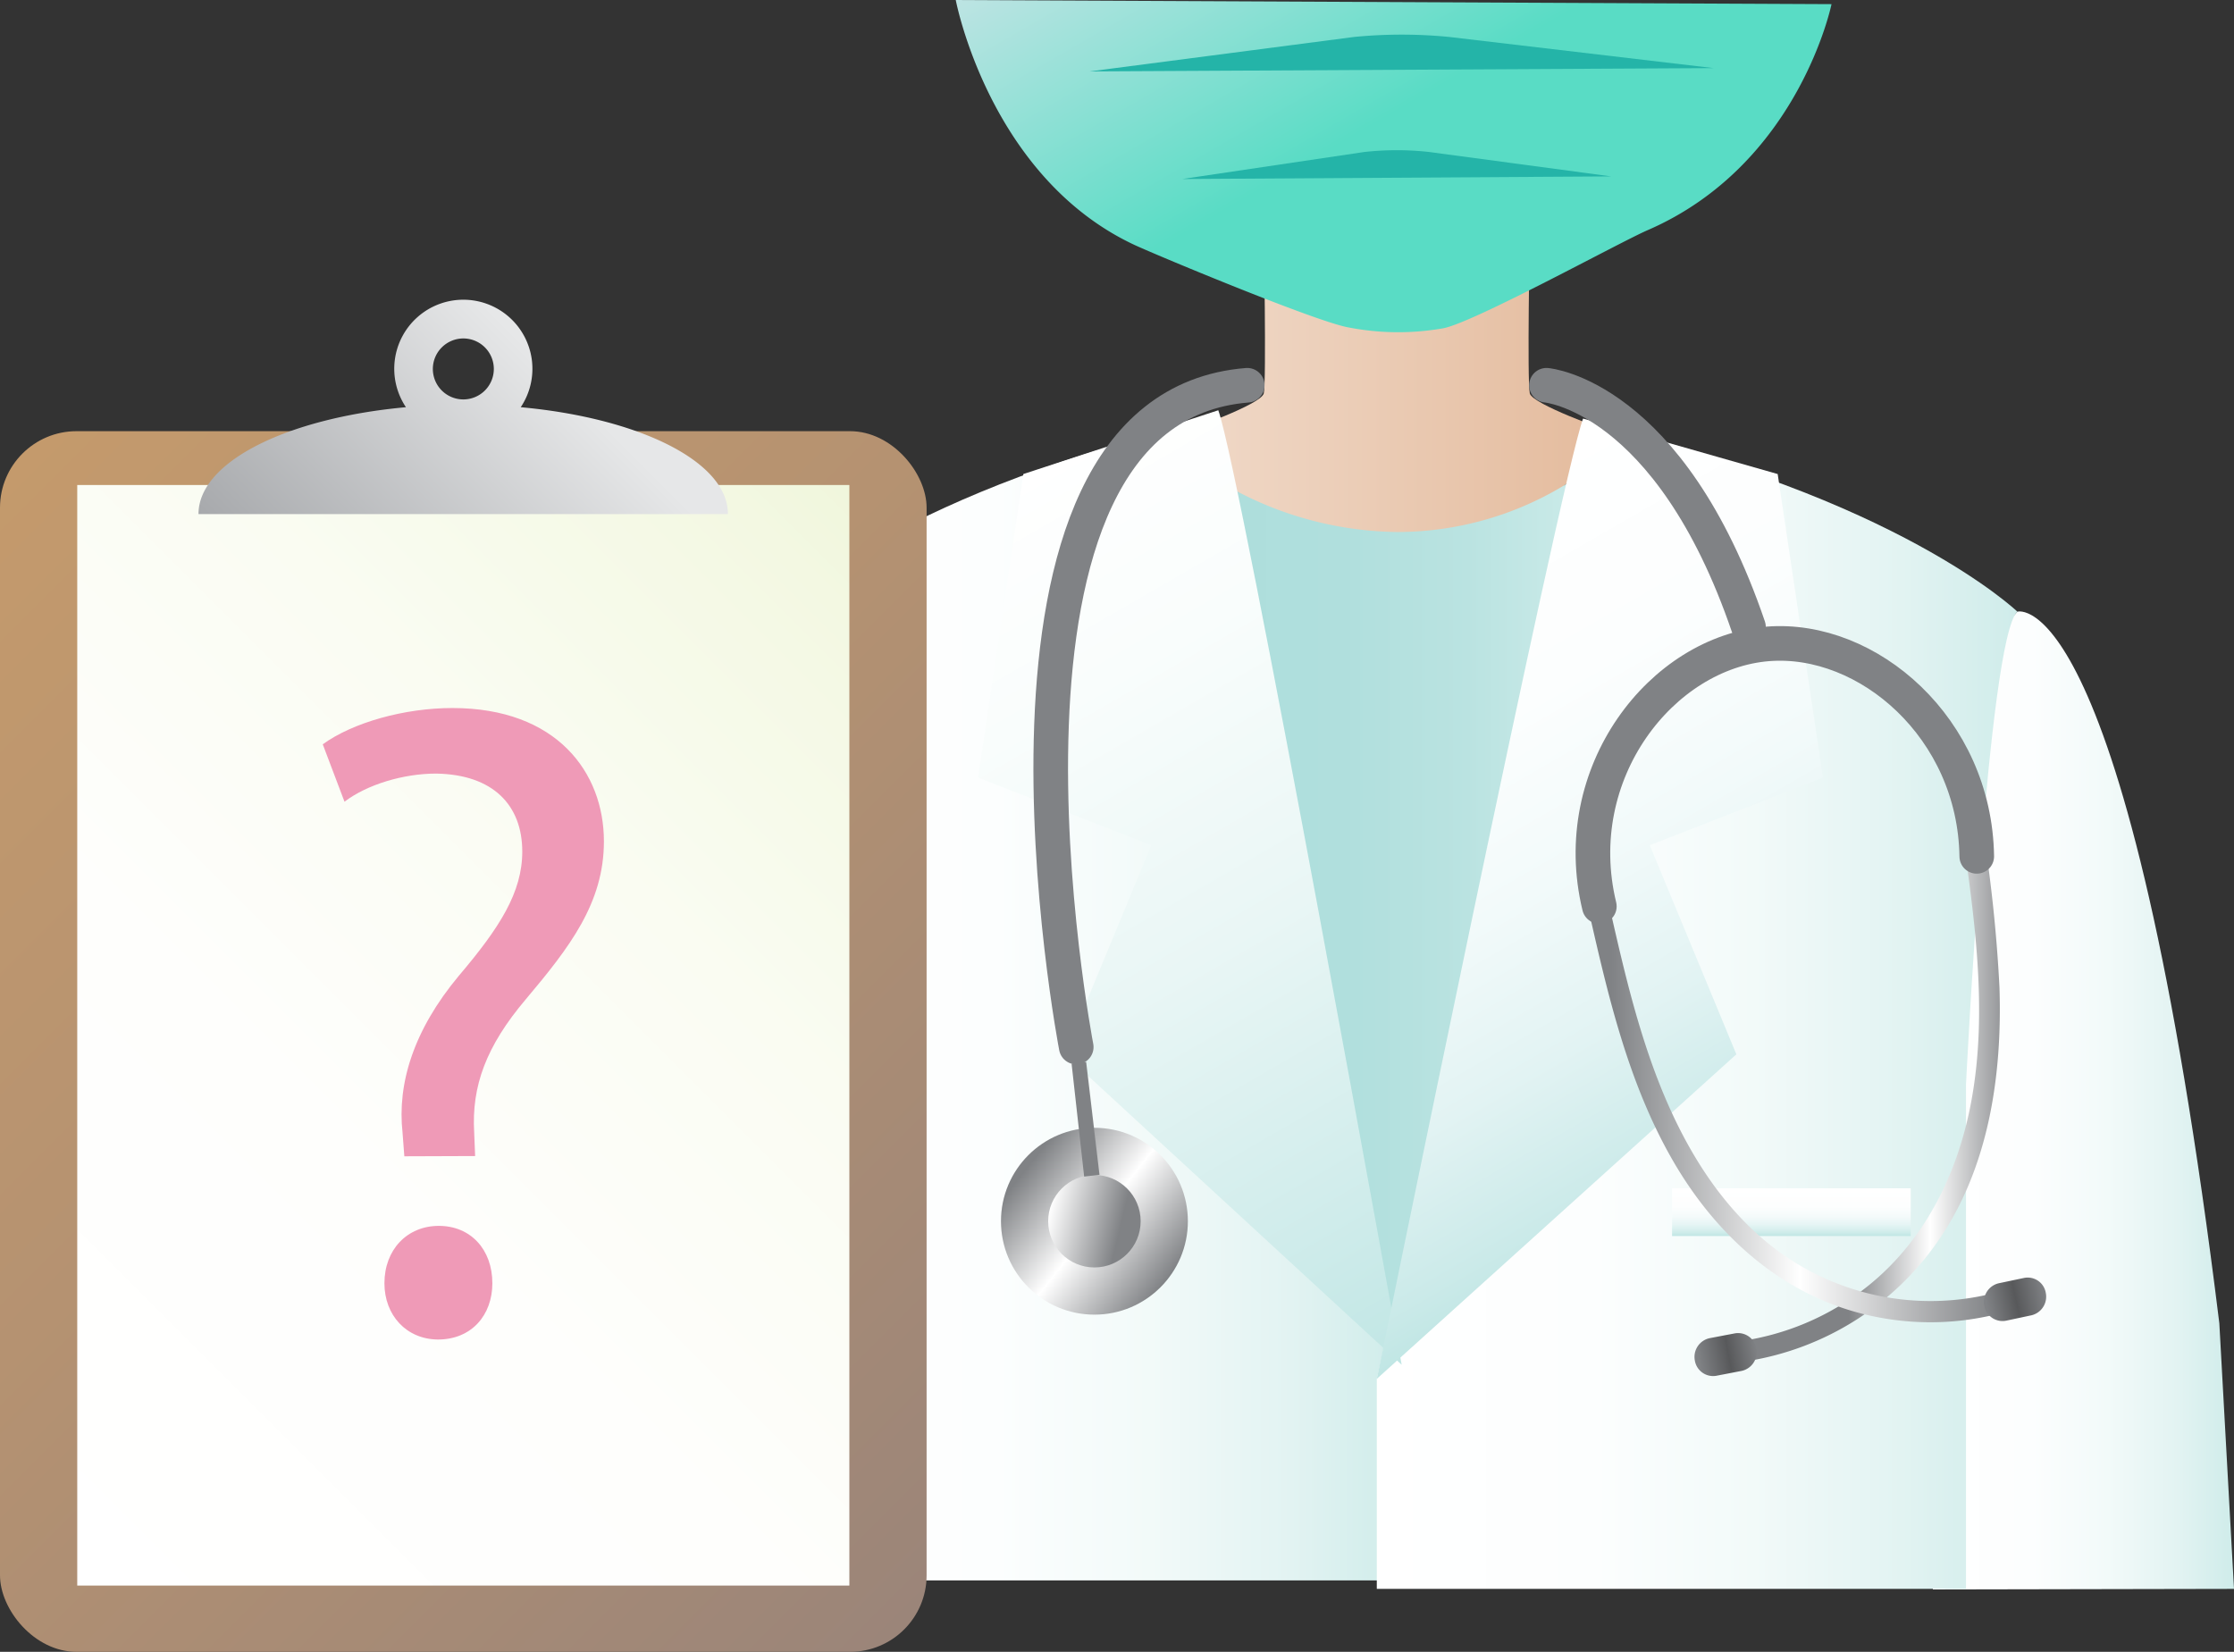
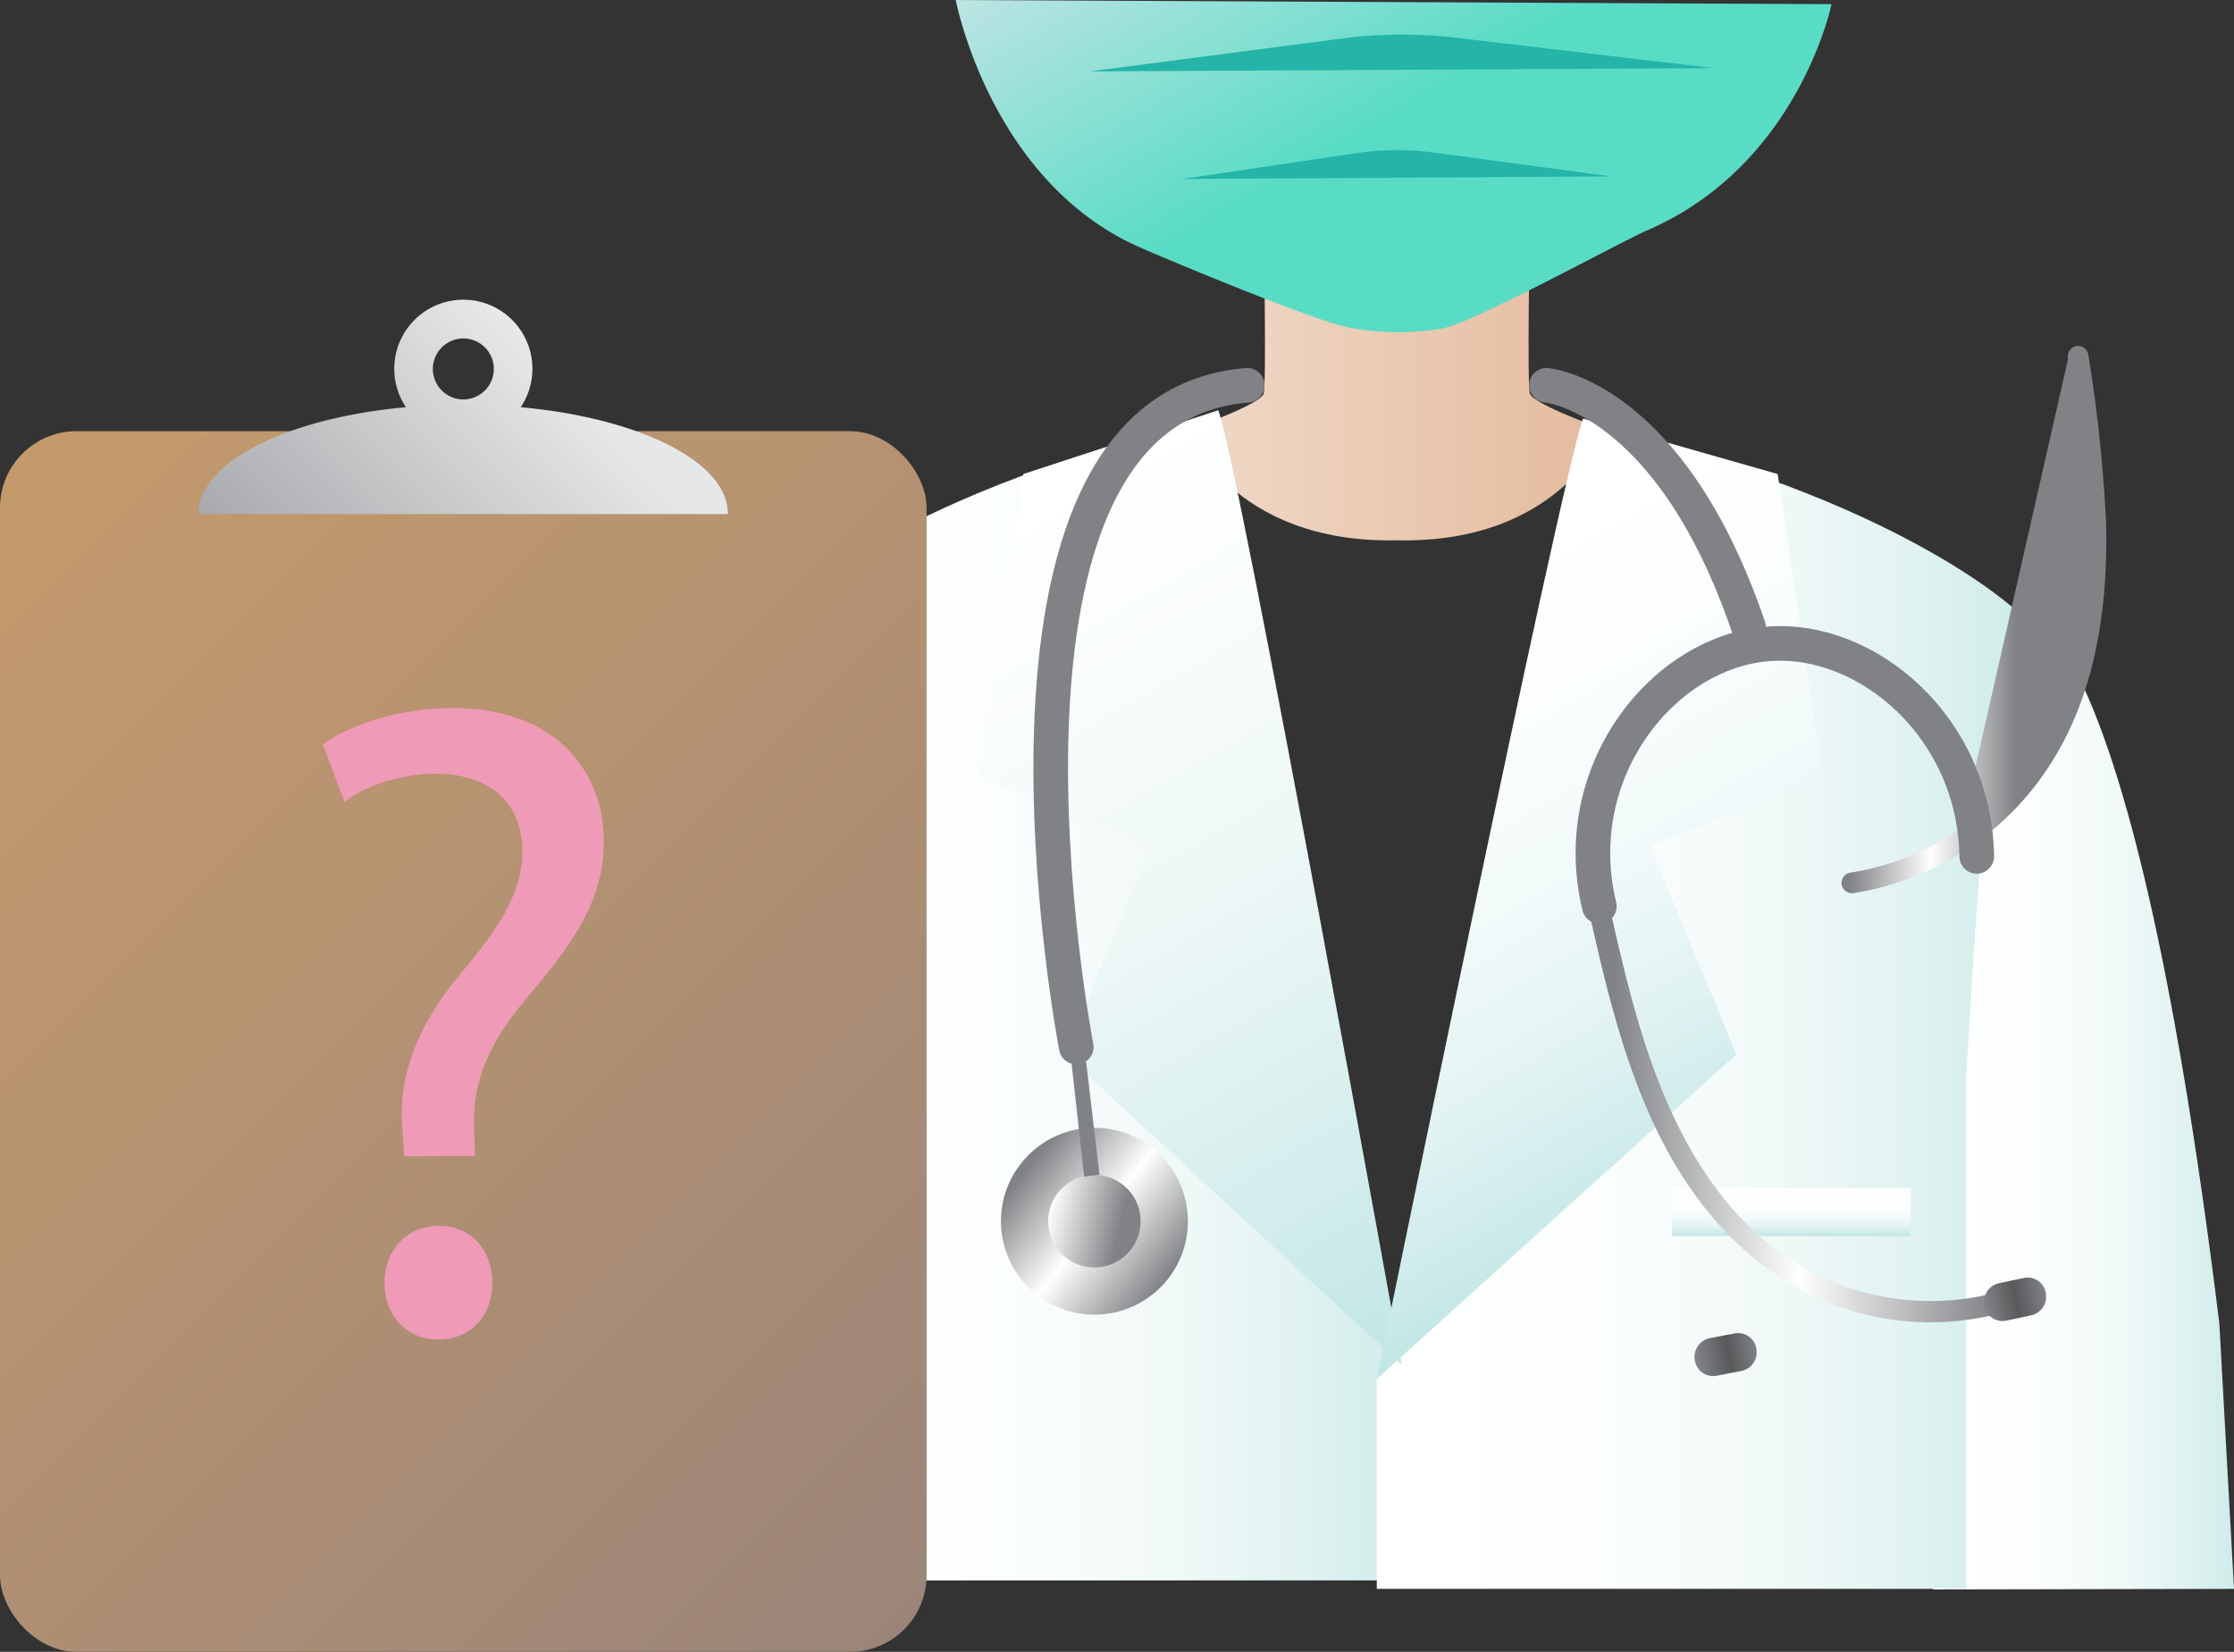
<svg xmlns="http://www.w3.org/2000/svg" xmlns:xlink="http://www.w3.org/1999/xlink" viewBox="0 0 350.24 259.01">
  <rect x="0" y="0" width="350.24" height="259.01" fill="#333333" stroke="none" />
  <defs>
    <linearGradient id="bf8cbf5f-0e2b-4c05-9581-bcc5d682eedb" x1="186.15" y1="60.41" x2="251.78" y2="60.41" gradientUnits="userSpaceOnUse">
      <stop offset="0" stop-color="#f0d9c8" />
      <stop offset="1" stop-color="#e4bb9d" />
    </linearGradient>
    <linearGradient id="b44d7422-3308-4da6-a7b0-78f1019c1a2b" x1="186.15" y1="151.17" x2="250.92" y2="151.17" gradientUnits="userSpaceOnUse">
      <stop offset="0" stop-color="#addedc" />
      <stop offset="0.38" stop-color="#b0dfdd" />
      <stop offset="0.68" stop-color="#bae3e1" />
      <stop offset="0.94" stop-color="#caeae8" />
      <stop offset="1" stop-color="#cfecea" />
    </linearGradient>
    <linearGradient id="a5c51467-4c81-4422-9512-6172fab38698" x1="199.9" y1="-28.9" x2="244.23" y2="47.88" gradientUnits="userSpaceOnUse">
      <stop offset="0" stop-color="#bde4e3" />
      <stop offset="0.56" stop-color="#59dcc5" />
    </linearGradient>
    <linearGradient id="a8ea08d4-59e6-44fa-91ff-38f3d5d0c7b1" x1="89.44" y1="171.25" x2="137.46" y2="171.25" gradientUnits="userSpaceOnUse">
      <stop offset="0" stop-color="#fff" />
      <stop offset="0.34" stop-color="#fcfefe" />
      <stop offset="0.59" stop-color="#f2faf9" />
      <stop offset="0.82" stop-color="#e2f3f2" />
      <stop offset="1" stop-color="#cfecea" />
    </linearGradient>
    <linearGradient id="bf219fe1-aed0-4375-84d4-748500afa0f8" x1="123.4" y1="156.73" x2="219.75" y2="156.73" xlink:href="#a8ea08d4-59e6-44fa-91ff-38f3d5d0c7b1" />
    <linearGradient id="e79e73ce-ff66-43ad-8c45-51bb9b18cdd4" x1="302.21" y1="172.55" x2="350.24" y2="172.55" xlink:href="#a8ea08d4-59e6-44fa-91ff-38f3d5d0c7b1" />
    <linearGradient id="bdc6a603-a3c3-4807-a3b6-2b7b5fcd81ed" x1="215.85" y1="158.03" x2="316.28" y2="158.03" xlink:href="#a8ea08d4-59e6-44fa-91ff-38f3d5d0c7b1" />
    <linearGradient id="afd00a00-26e8-441d-a7a0-8565c4928b63" x1="156.78" y1="76.44" x2="232.1" y2="206.9" gradientUnits="userSpaceOnUse">
      <stop offset="0" stop-color="#fff" />
      <stop offset="0.23" stop-color="#f9fdfc" />
      <stop offset="0.53" stop-color="#e9f6f5" />
      <stop offset="0.86" stop-color="#cdebea" />
      <stop offset="1" stop-color="#c0e6e4" />
    </linearGradient>
    <linearGradient id="b0ccfe22-7864-48c1-84ec-239adbf4a3b1" x1="213.02" y1="85.93" x2="270.14" y2="184.87" gradientUnits="userSpaceOnUse">
      <stop offset="0" stop-color="#fff" />
      <stop offset="0.3" stop-color="#fcfefe" />
      <stop offset="0.53" stop-color="#f2fafa" />
      <stop offset="0.74" stop-color="#e2f3f3" />
      <stop offset="0.93" stop-color="#cbeae9" />
      <stop offset="1" stop-color="#c0e6e4" />
    </linearGradient>
    <linearGradient id="ac3cfb79-5648-44f2-878a-68d0c3c2b07b" x1="280.85" y1="186.33" x2="280.85" y2="193.81" gradientUnits="userSpaceOnUse">
      <stop offset="0" stop-color="#fff" />
      <stop offset="0.38" stop-color="#fdfefe" />
      <stop offset="0.58" stop-color="#f5fbfb" />
      <stop offset="0.75" stop-color="#e7f5f5" />
      <stop offset="0.9" stop-color="#d3eeec" />
      <stop offset="1" stop-color="#c0e6e4" />
    </linearGradient>
    <linearGradient id="b013aaea-9f64-4ead-bce0-feacf3825832" x1="143.12" y1="13.6" x2="172.42" y2="13.6" gradientTransform="translate(56.13 83.1) rotate(38.27)" gradientUnits="userSpaceOnUse">
      <stop offset="0.04" stop-color="#808285" />
      <stop offset="0.51" stop-color="#fff" />
      <stop offset="1" stop-color="#808285" />
    </linearGradient>
    <linearGradient id="fd2a6f5b-3ced-41fe-a3e7-dca5f2a877fd" x1="172.93" y1="241.52" x2="187.43" y2="241.52" gradientTransform="translate(52.49 -85.3) rotate(13.45)" gradientUnits="userSpaceOnUse">
      <stop offset="0" stop-color="#fff" />
      <stop offset="0.79" stop-color="#808285" />
    </linearGradient>
    <linearGradient id="b14cada0-adfc-4cf0-bc1d-042912e8f8ee" x1="1823.8" y1="1019.93" x2="1826.22" y2="1019.93" gradientTransform="matrix(-0.99, 0.12, -0.12, -0.99, 2102.08, 974.56)" xlink:href="#fd2a6f5b-3ced-41fe-a3e7-dca5f2a877fd" />
    <linearGradient id="b7552cb1-eeff-4df0-96d9-4cddfa0d0f63" x1="288.74" y1="170.57" x2="316" y2="170.57" gradientTransform="matrix(1, 0, 0, 1, 0, 0)" xlink:href="#b013aaea-9f64-4ead-bce0-feacf3825832" />
    <linearGradient id="fdbbeab2-cf34-464f-b755-f21b6f310157" x1="74.52" y1="153.22" x2="84.36" y2="153.22" gradientTransform="matrix(-0.98, 0.18, 0.18, 0.98, 321.27, 47.43)" gradientUnits="userSpaceOnUse">
      <stop offset="0.04" stop-color="#808285" />
      <stop offset="0.51" stop-color="#58595b" />
      <stop offset="1" stop-color="#808285" />
    </linearGradient>
    <linearGradient id="ac0e0bfa-92c6-46a8-8a3e-3f1d7a60923e" x1="250.17" y1="173.63" x2="312.9" y2="173.63" gradientTransform="matrix(1, 0, 0, 1, 0, 0)" xlink:href="#b013aaea-9f64-4ead-bce0-feacf3825832" />
    <linearGradient id="e34e3fbd-bcd2-41a3-94ee-0b872055896e" x1="218.95" y1="139.78" x2="228.8" y2="139.78" gradientTransform="translate(68.68 111.38) rotate(-11.5)" xlink:href="#fdbbeab2-cf34-464f-b755-f21b6f310157" />
    <linearGradient id="ac998169-8372-498f-8cc5-f1f654dce657" x1="-8.01" y1="82.67" x2="153.28" y2="243.96" gradientUnits="userSpaceOnUse">
      <stop offset="0" stop-color="#c49a6c" />
      <stop offset="0.43" stop-color="#b59271" />
      <stop offset="1" stop-color="#9b8579" />
    </linearGradient>
    <linearGradient id="b721b7d4-7000-40ae-87ab-ff46ed754a05" x1="-0.77" y1="235.74" x2="146.04" y2="88.93" gradientUnits="userSpaceOnUse">
      <stop offset="0" stop-color="#fff" />
      <stop offset="0.38" stop-color="#fefefc" />
      <stop offset="0.67" stop-color="#fafcf2" />
      <stop offset="0.93" stop-color="#f3f8e2" />
      <stop offset="1" stop-color="#f0f6dc" />
    </linearGradient>
    <linearGradient id="a0e8c03e-a24d-43dc-96d6-c864146c80dc" x1="51.02" y1="100.51" x2="94.25" y2="57.28" gradientUnits="userSpaceOnUse">
      <stop offset="0" stop-color="#a7a9ac" />
      <stop offset="0.9" stop-color="#e6e7e8" />
    </linearGradient>
  </defs>
  <g id="feac7451-568a-48c4-aa91-ad1ae680ee35" data-name="Layer 2">
    <g id="b9edf2dd-e90b-4d0e-a7ad-7c27c1912a90" data-name="Layer 15">
      <path d="M239.84,36.1s-.44,23.86,0,25.59,11.94,5.76,11.94,5.76S244.87,85.29,219,84.72c-25.91.57-32.82-17.27-32.82-17.27s11.52-4,11.95-5.76,0-25.59,0-25.59" style="fill:url(#bf8cbf5f-0e2b-4c05-9581-bcc5d682eedb)" />
-       <path d="M186.15,72.07A55.3,55.3,0,0,0,219,83.42a50.55,50.55,0,0,0,31.95-11.35l-31.17,158.2Z" style="fill:url(#b44d7422-3308-4da6-a7b0-78f1019c1a2b)" />
      <path d="M287.14.65S282,25.83,258.29,36.1c-4.3,1.86-27.13,14.42-32,15.37a40.64,40.64,0,0,1-14.82-.12c-4.81-.79-29.37-11-33.58-12.93C155.09,27.78,149.84,0,149.84,0" style="fill:url(#a5c51467-4c81-4422-9512-6172fab38698)" />
-       <path d="M123.4,94.61s-17.27-5.29-31.66,111.58l-2.3,41.65,47.2.09S142.4,114.87,123.4,94.61Z" style="fill:url(#a8ea08d4-59e6-44fa-91ff-38f3d5d0c7b1)" />
      <path d="M191,65.63,219.75,214v33.81H131.46V168.77s-3.45-70-8.06-74.16C123.4,94.61,142.27,76.48,191,65.63Z" style="fill:url(#bf219fe1-aed0-4375-84d4-748500afa0f8)" />
      <path d="M316.28,95.91s17.27-5.29,31.66,111.58l2.3,41.65-47.21.09S297.28,116.17,316.28,95.91Z" style="fill:url(#e79e73ce-ff66-43ad-8c45-51bb9b18cdd4)" />
      <path d="M248.72,66.93,215.85,216.21v32.93h92.37V170.07s3.45-70,8.06-74.16C316.28,95.91,297.41,77.78,248.72,66.93Z" style="fill:url(#bdc6a603-a3c3-4807-a3b6-2b7b5fcd81ed)" />
      <path d="M160.44,74.33l-7.1,47.6,27.16,10.6-13.58,32.79L219.75,214S194.55,74.14,191,64.33Z" style="fill:url(#afd00a00-26e8-441d-a7a0-8565c4928b63)" />
      <path d="M278.7,74.33l7.1,47.6-27.15,10.6,13.57,32.79-56.37,50.89S244.59,75.44,248.19,65.63Z" style="fill:url(#b0ccfe22-7864-48c1-84ec-239adbf4a3b1)" />
      <rect x="262.14" y="186.33" width="37.42" height="7.48" style="fill:url(#ac3cfb79-5648-44f2-878a-68d0c3c2b07b)" />
      <path d="M252.6,27.66l-28.47-3.82a46,46,0,0,0-10.29,0l-28.49,4.23" style="fill:#24b4a8" />
      <path d="M268.65,10.68,227.25,5.8a76.41,76.41,0,0,0-15,0l-41.43,5.4" style="fill:#24b4a8" />
      <circle cx="171.58" cy="191.49" r="14.65" style="fill:url(#b013aaea-9f64-4ead-bce0-feacf3825832)" />
      <circle cx="171.58" cy="191.49" r="7.25" style="fill:url(#fd2a6f5b-3ced-41fe-a3e7-dca5f2a877fd)" />
      <polygon points="168 166.78 170.29 166.51 172.38 184.21 169.97 184.49 168 166.78" style="fill:url(#b14cada0-adfc-4cf0-bc1d-042912e8f8ee)" />
      <path d="M168.73,164.18S149.45,64.1,195.54,60.41" style="fill:none;stroke:#808285;stroke-linecap:round;stroke-linejoin:round;stroke-width:5.427px" />
-       <path d="M307.54,129.77c2,14.09,4.13,28.6,1.54,42.77-2.21,12.12-8,23.42-18.23,30.61a41.15,41.15,0,0,1-17.62,7.09,1.66,1.66,0,0,0-1.16,2,1.7,1.7,0,0,0,2,1.16,44.89,44.89,0,0,0,29.75-18.78c8-11.49,10.1-26.08,9.65-39.78a233.82,233.82,0,0,0-2.79-26,1.66,1.66,0,0,0-2-1.16,1.7,1.7,0,0,0-1.15,2Z" style="fill:url(#b7552cb1-eeff-4df0-96d9-4cddfa0d0f63)" />
+       <path d="M307.54,129.77a41.15,41.15,0,0,1-17.62,7.09,1.66,1.66,0,0,0-1.16,2,1.7,1.7,0,0,0,2,1.16,44.89,44.89,0,0,0,29.75-18.78c8-11.49,10.1-26.08,9.65-39.78a233.82,233.82,0,0,0-2.79-26,1.66,1.66,0,0,0-2-1.16,1.7,1.7,0,0,0-1.15,2Z" style="fill:url(#b7552cb1-eeff-4df0-96d9-4cddfa0d0f63)" />
      <path d="M269.05,215.73l4-.77a3,3,0,0,0,2.31-3.48h0a2.9,2.9,0,0,0-3.34-2.41l-4,.76a3,3,0,0,0-2.31,3.49h0A2.9,2.9,0,0,0,269.05,215.73Z" style="fill:url(#fdbbeab2-cf34-464f-b755-f21b6f310157)" />
      <path d="M248.9,142c3.15,13.95,6.4,28.23,13.77,40.67,6.62,11.16,16.54,20.12,29.33,23.34a43.34,43.34,0,0,0,21.26,0c2.06-.52,1.19-3.71-.88-3.19a40.34,40.34,0,0,1-34.34-7.2c-10-7.74-16-19.49-19.89-31.24-2.53-7.62-4.29-15.45-6.06-23.27-.47-2.07-3.66-1.2-3.19.88Z" style="fill:url(#ac0e0bfa-92c6-46a8-8a3e-3f1d7a60923e)" />
      <path d="M318.49,206.24l-4,.85a2.89,2.89,0,0,1-3.39-2.33h0a3,3,0,0,1,2.25-3.54l4-.84a2.87,2.87,0,0,1,3.38,2.33h0A3,3,0,0,1,318.49,206.24Z" style="fill:url(#e34e3fbd-bcd2-41a3-94ee-0b872055896e)" />
      <path d="M250.74,142.12c-5.07-20.93,9.83-39.86,26.45-41.16,15.63-1.22,32.42,13.19,32.72,33.32" style="fill:none;stroke:#808285;stroke-linecap:round;stroke-linejoin:round;stroke-width:5.427px" />
      <path d="M242.45,60.41S261.74,62,274.12,98.3" style="fill:none;stroke:#808285;stroke-linecap:round;stroke-linejoin:round;stroke-width:5.427px" />
      <rect y="67.61" width="145.27" height="191.4" rx="12" style="fill:url(#ac998169-8372-498f-8cc5-f1f654dce657)" />
-       <rect x="12.11" y="76.05" width="121.05" height="172.57" style="fill:url(#b721b7d4-7000-40ae-87ab-ff46ed754a05)" />
      <path d="M81.64,63.85a10.83,10.83,0,1,0-18,0C45,65.55,31.12,72.41,31.12,80.61h83C114.16,72.41,100.24,65.55,81.64,63.85Zm-9-10.78a4.78,4.78,0,1,1-4.78,4.78A4.79,4.79,0,0,1,72.64,53.07Z" style="fill:url(#a0e8c03e-a24d-43dc-96d6-c864146c80dc)" />
      <path d="M63.39,181.31l-.28-3.7c-.85-7.68,1.71-16.07,8.82-24.6,6.4-7.54,9.95-13.08,9.95-19.48,0-7.25-4.55-12.09-13.51-12.23-5.12,0-10.81,1.71-14.36,4.41l-3.41-9c4.69-3.41,12.79-5.69,20.33-5.69,16.35,0,23.75,10.1,23.75,20.91,0,9.67-5.4,16.63-12.23,24.74-6.26,7.39-8.53,13.65-8.11,20.9l.15,3.7Zm-3.12,19.91c0-5.26,3.55-9,8.53-9s8.39,3.7,8.39,9c0,5-3.27,8.82-8.53,8.82C63.68,210,60.27,206.2,60.27,201.22Z" style="fill:#ef9ab7" />
    </g>
  </g>
</svg>